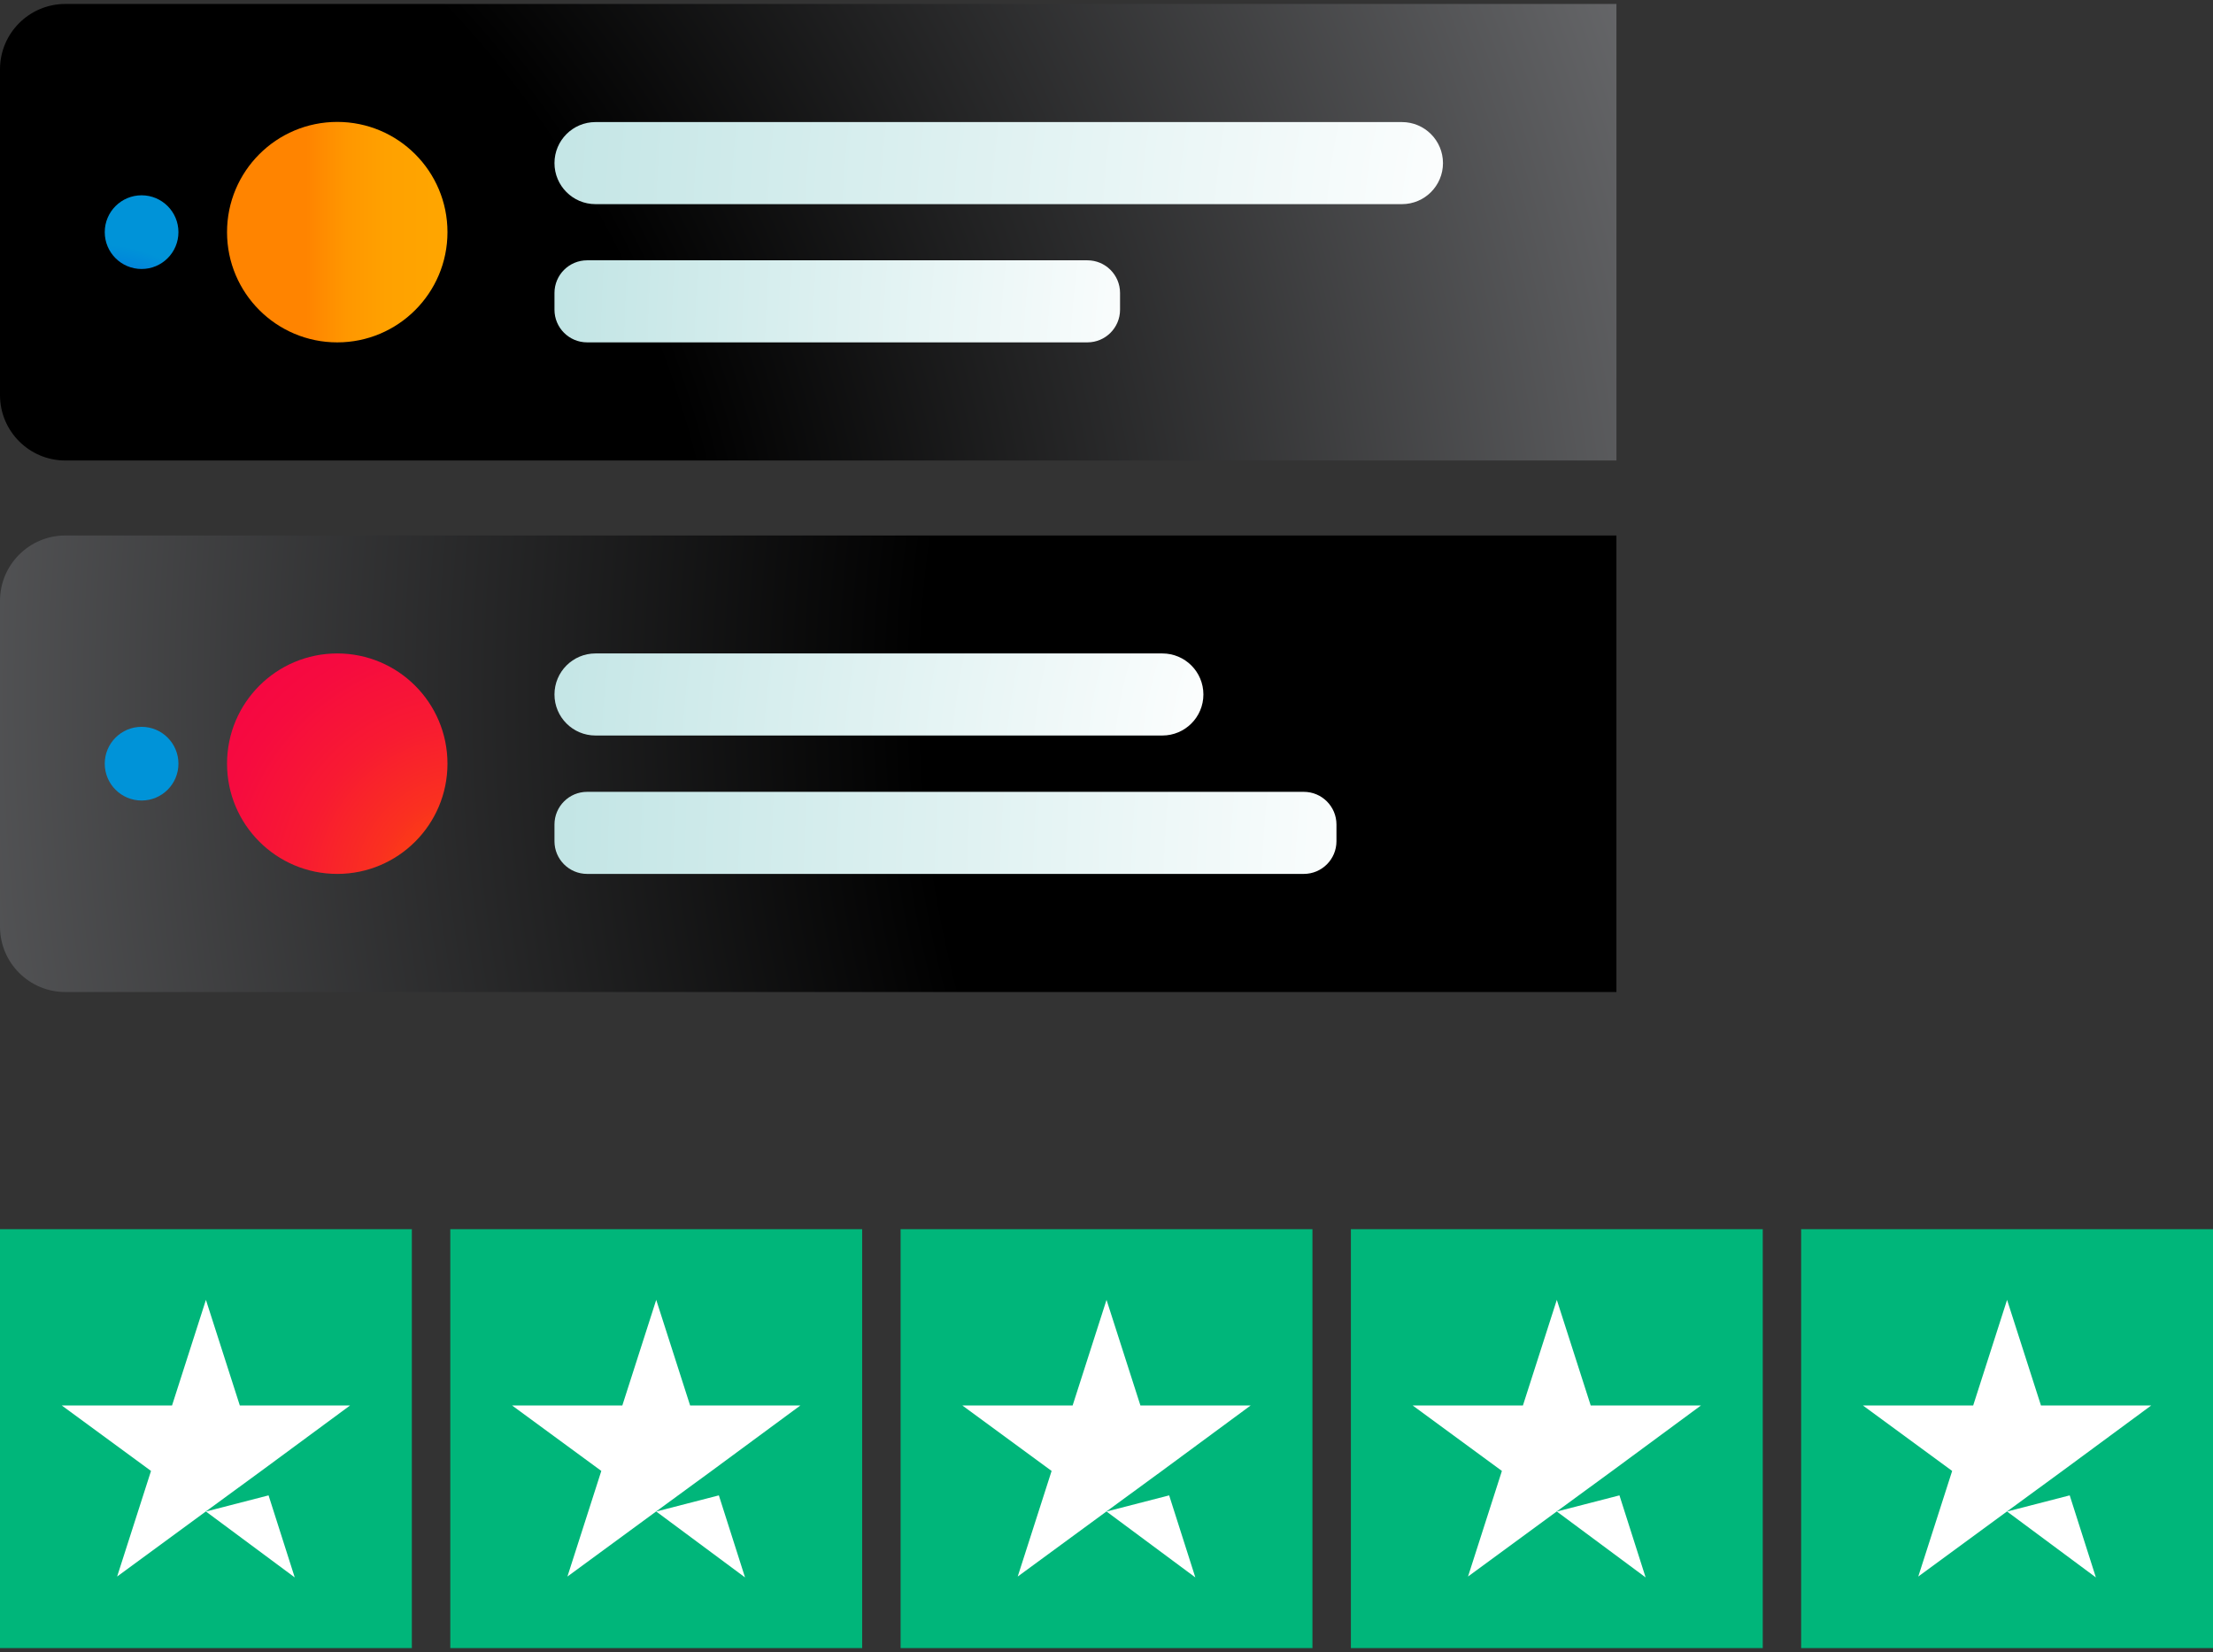
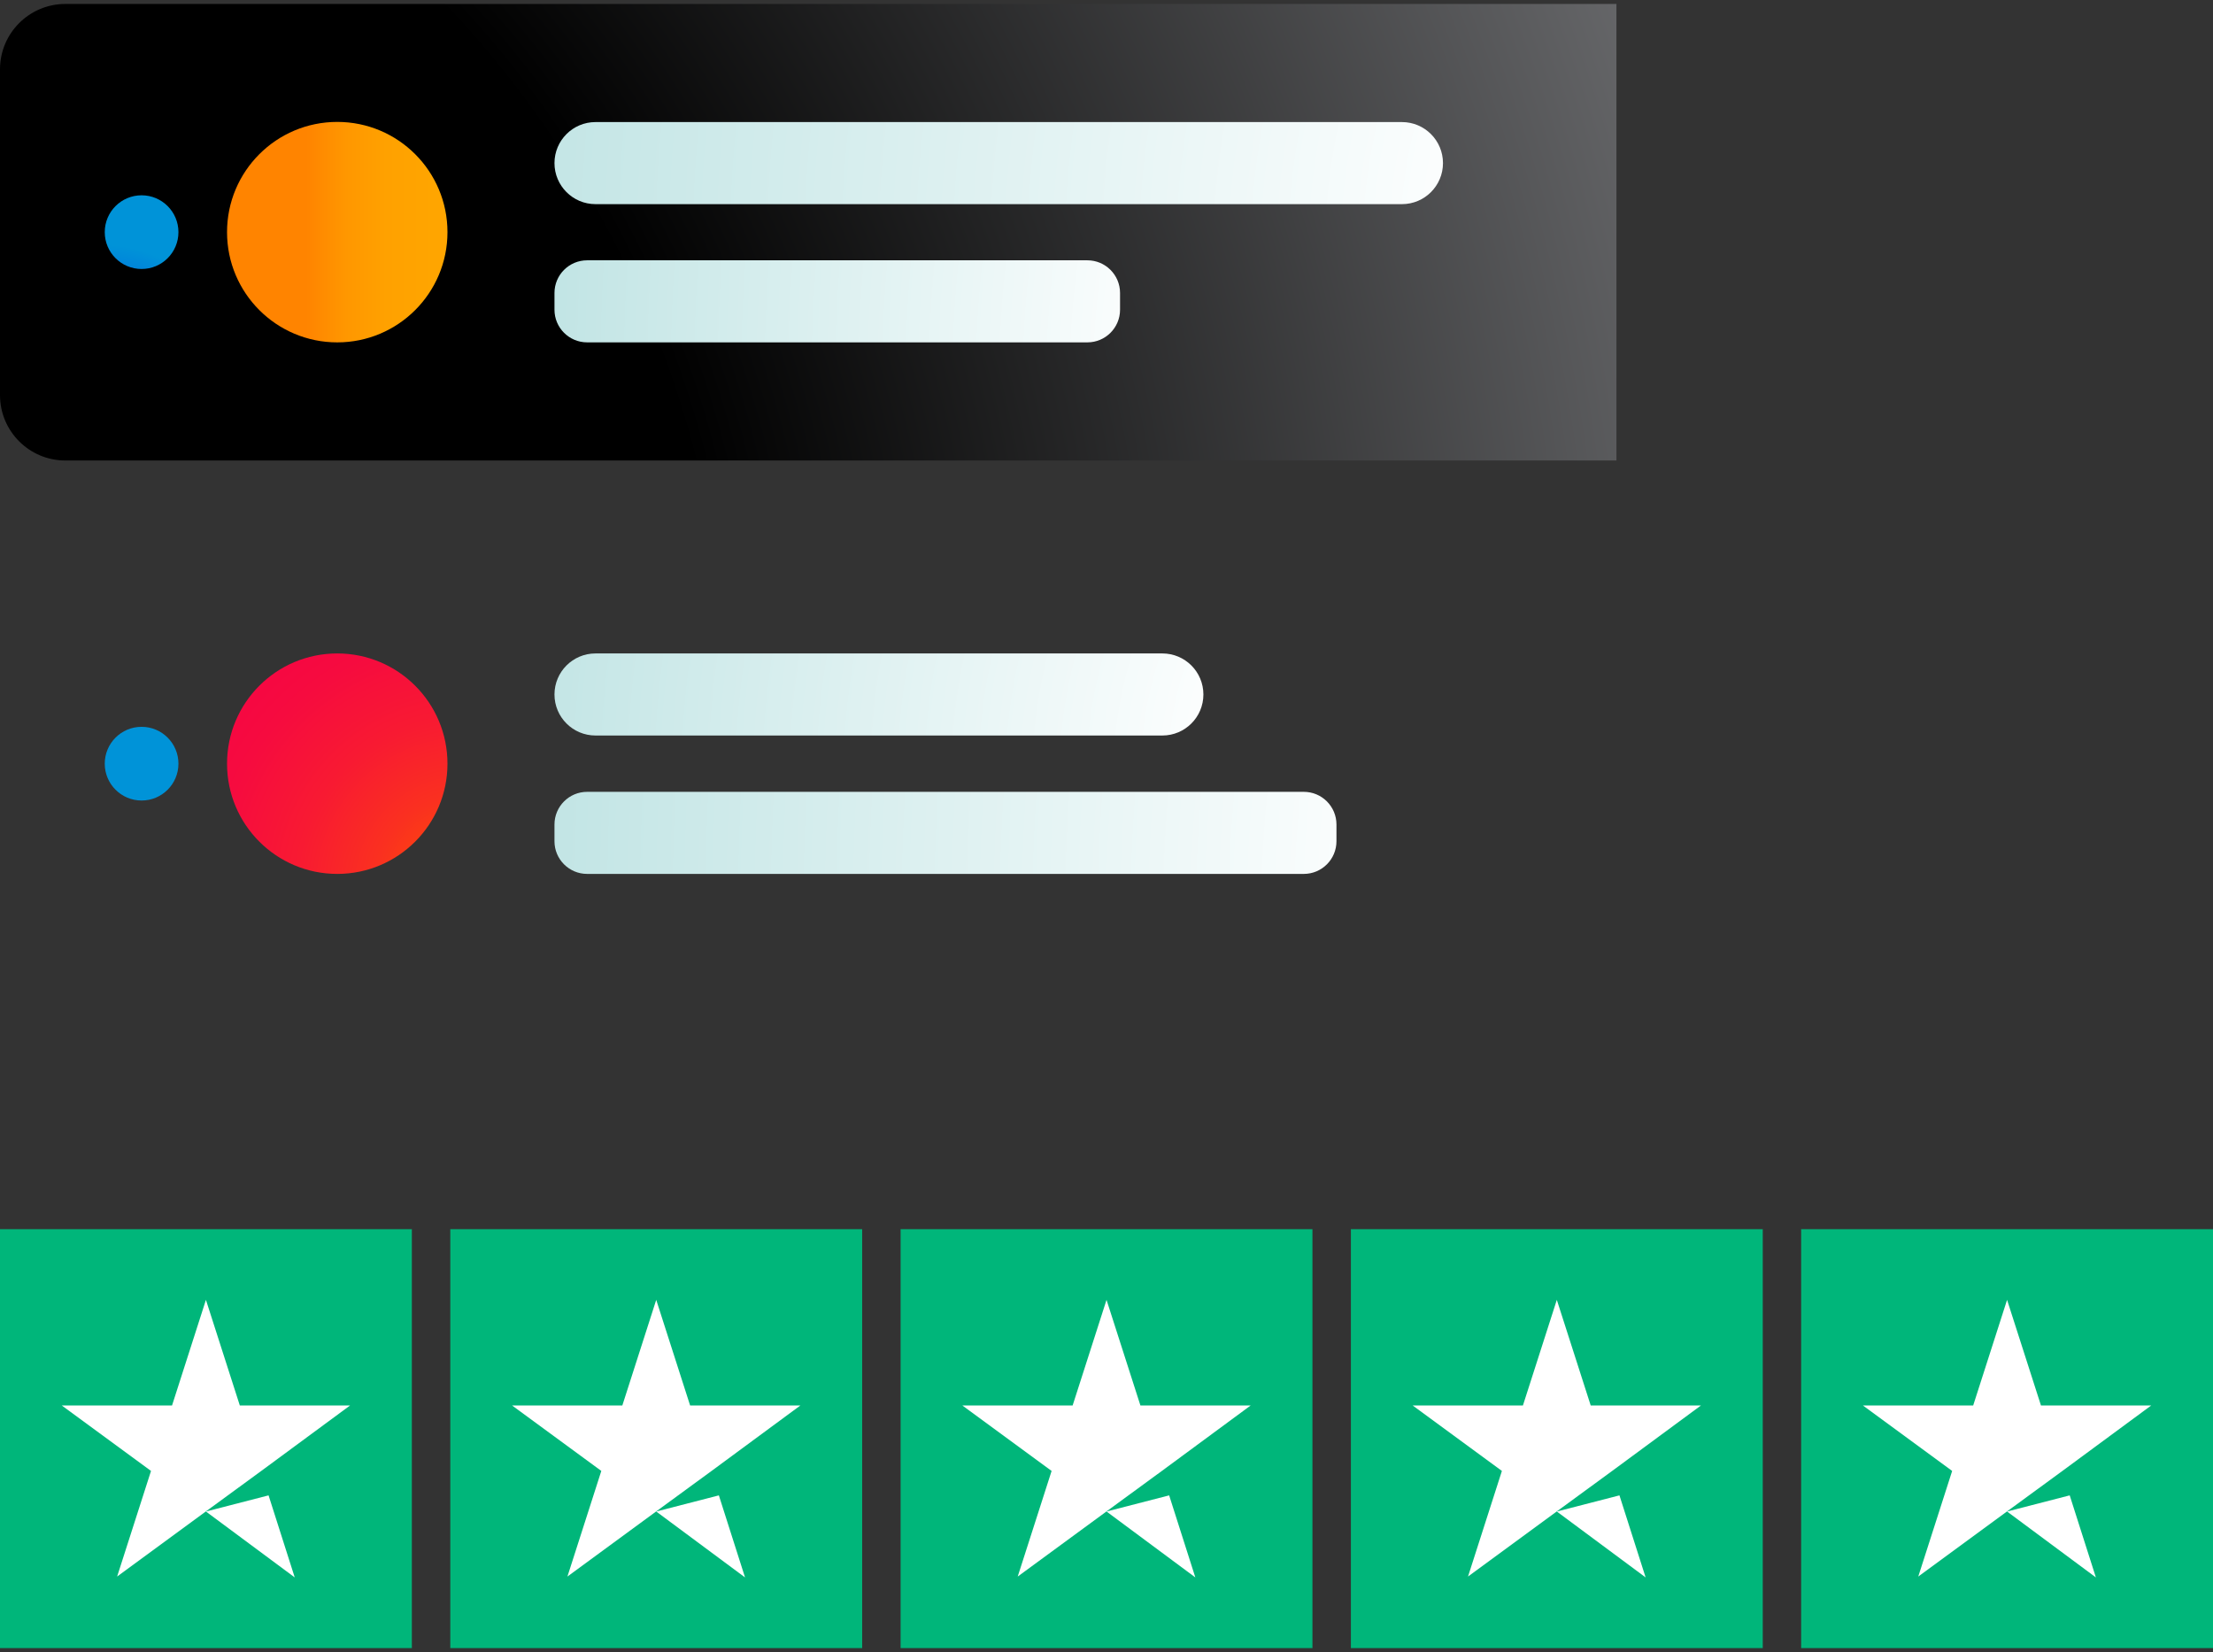
<svg xmlns="http://www.w3.org/2000/svg" width="280" height="209" viewBox="0 0 280 209" fill="none">
  <rect x="0" y="0" width="280" height="209" fill="#333333" stroke="none" />
  <path d="M8.265 0.5H204.519V58.257H8.265C3.705 58.257 0 54.551 0 49.991V8.765C0 4.205 3.705 0.5 8.265 0.5Z" fill="url(#paint0_radial_2996_4424)" />
  <path d="M17.915 34.03C20.49 34.03 22.577 31.943 22.577 29.368C22.577 26.793 20.49 24.706 17.915 24.706C15.341 24.706 13.253 26.793 13.253 29.368C13.253 31.943 15.341 34.03 17.915 34.03Z" fill="url(#paint1_radial_2996_4424)" />
  <path d="M42.671 43.314C50.373 43.314 56.616 37.07 56.616 29.368C56.616 21.666 50.373 15.423 42.671 15.423C34.969 15.423 28.726 21.666 28.726 29.368C28.726 37.07 34.969 43.314 42.671 43.314Z" fill="url(#paint2_linear_2996_4424)" />
  <path d="M177.382 15.443H75.346C72.479 15.443 70.155 17.767 70.155 20.634C70.155 23.502 72.479 25.826 75.346 25.826H177.382C180.249 25.826 182.573 23.502 182.573 20.634C182.573 17.767 180.249 15.443 177.382 15.443Z" fill="url(#paint3_radial_2996_4424)" />
  <path d="M137.581 32.931H74.287C72.005 32.931 70.155 34.781 70.155 37.063V39.181C70.155 41.463 72.005 43.313 74.287 43.313H137.581C139.864 43.313 141.714 41.463 141.714 39.181V37.063C141.714 34.781 139.864 32.931 137.581 32.931Z" fill="url(#paint4_radial_2996_4424)" />
-   <path d="M8.265 67.743H204.519V125.5H8.265C3.705 125.5 0 121.795 0 117.234V76.009C0 71.449 3.705 67.743 8.265 67.743Z" fill="url(#paint5_radial_2996_4424)" />
  <path d="M17.915 101.273C20.49 101.273 22.577 99.186 22.577 96.611C22.577 94.037 20.49 91.949 17.915 91.949C15.341 91.949 13.253 94.037 13.253 96.611C13.253 99.186 15.341 101.273 17.915 101.273Z" fill="url(#paint6_radial_2996_4424)" />
  <path d="M42.671 110.557C50.373 110.557 56.616 104.314 56.616 96.612C56.616 88.91 50.373 82.666 42.671 82.666C34.969 82.666 28.726 88.91 28.726 96.612C28.726 104.314 34.969 110.557 42.671 110.557Z" fill="url(#paint7_radial_2996_4424)" />
  <path d="M147.068 82.666H75.346C72.479 82.666 70.155 84.99 70.155 87.858C70.155 90.725 72.479 93.049 75.346 93.049H147.068C149.935 93.049 152.26 90.725 152.26 87.858C152.26 84.99 149.935 82.666 147.068 82.666Z" fill="url(#paint8_radial_2996_4424)" />
  <path d="M164.963 100.174H74.287C72.005 100.174 70.155 102.024 70.155 104.307V106.424C70.155 108.707 72.005 110.557 74.287 110.557H164.963C167.246 110.557 169.096 108.707 169.096 106.424V104.307C169.096 102.024 167.246 100.174 164.963 100.174Z" fill="url(#paint9_radial_2996_4424)" />
  <g clip-path="url(#clip0_2996_4424)">
    <path d="M52.11 155.5H0V208.5H52.11V155.5Z" fill="#00B67A" />
    <path d="M26.055 191.22L33.98 189.177L37.291 199.556L26.055 191.22ZM44.294 177.804H30.343L26.055 164.444L21.767 177.804H7.817L19.107 186.086L14.819 199.446L26.109 191.165L33.057 186.086L44.294 177.804Z" fill="white" />
    <path d="M109.084 155.5H56.974V208.5H109.084V155.5Z" fill="#00B67A" />
    <path d="M83.029 191.22L90.954 189.177L94.265 199.556L83.029 191.22ZM101.268 177.804H87.317L83.029 164.444L78.741 177.804H64.79L76.081 186.086L71.793 199.446L83.083 191.165L90.031 186.086L101.268 177.804Z" fill="white" />
    <path d="M166.058 155.5H113.948V208.5H166.058V155.5Z" fill="#00B67A" />
    <path d="M140.003 191.22L147.928 189.177L151.239 199.556L140.003 191.22ZM158.241 177.804H144.291L140.003 164.444L135.715 177.804H121.764L133.055 186.086L128.766 199.446L140.057 191.165L147.005 186.086L158.241 177.804Z" fill="white" />
    <path d="M223.032 155.5H170.921V208.5H223.032V155.5Z" fill="#00B67A" />
    <path d="M196.976 191.22L204.901 189.177L208.213 199.556L196.976 191.22ZM215.215 177.804H201.265L196.976 164.444L192.688 177.804H178.738L190.028 186.086L185.74 199.446L197.031 191.165L203.979 186.086L215.215 177.804Z" fill="white" />
    <path d="M280 155.5H227.89V208.5H280V155.5Z" fill="#00B67A" />
    <path d="M253.945 191.22L261.87 189.177L265.181 199.556L253.945 191.22ZM272.184 177.804H258.233L253.945 164.444L249.657 177.804H235.706L246.997 186.086L242.709 199.446L253.999 191.165L260.947 186.086L272.184 177.804Z" fill="white" />
  </g>
  <defs>
    <radialGradient id="paint0_radial_2996_4424" cx="0" cy="0" r="1" gradientUnits="userSpaceOnUse" gradientTransform="translate(-39.638 90.789) scale(297.618 297.618)">
      <stop offset="0.44" />
      <stop offset="1" stop-color="#808184" />
    </radialGradient>
    <radialGradient id="paint1_radial_2996_4424" cx="0" cy="0" r="1" gradientUnits="userSpaceOnUse" gradientTransform="translate(12.867 48.301) scale(20.419 20.419)">
      <stop offset="0.34" stop-color="#0057E4" />
      <stop offset="0.39" stop-color="#005CE2" />
      <stop offset="0.85" stop-color="#0093D8" />
    </radialGradient>
    <linearGradient id="paint2_linear_2996_4424" x1="28.726" y1="29.368" x2="56.616" y2="29.368" gradientUnits="userSpaceOnUse">
      <stop offset="0.36" stop-color="#FF8400" />
      <stop offset="0.38" stop-color="#FF8600" />
      <stop offset="0.54" stop-color="#FF9700" />
      <stop offset="0.72" stop-color="#FFA100" />
      <stop offset="0.94" stop-color="#FFA500" />
    </linearGradient>
    <radialGradient id="paint3_radial_2996_4424" cx="0" cy="0" r="1" gradientUnits="userSpaceOnUse" gradientTransform="translate(237.948 31.058) scale(249.593 249.593)">
      <stop offset="0.2" stop-color="white" />
      <stop offset="1" stop-color="#9BD4D4" />
    </radialGradient>
    <radialGradient id="paint4_radial_2996_4424" cx="0" cy="0" r="1" gradientUnits="userSpaceOnUse" gradientTransform="translate(180.668 48.566) scale(159.739 249.593)">
      <stop offset="0.2" stop-color="white" />
      <stop offset="1" stop-color="#9BD4D4" />
    </radialGradient>
    <radialGradient id="paint5_radial_2996_4424" cx="0" cy="0" r="1" gradientUnits="userSpaceOnUse" gradientTransform="translate(261.889 88.081) scale(329.764 329.764)">
      <stop offset="0.44" />
      <stop offset="1" stop-color="#808184" />
    </radialGradient>
    <radialGradient id="paint6_radial_2996_4424" cx="0" cy="0" r="1" gradientUnits="userSpaceOnUse" gradientTransform="translate(1.018 115.544) scale(20.419 20.419)">
      <stop offset="0.34" stop-color="#0057E4" />
      <stop offset="0.39" stop-color="#005CE2" />
      <stop offset="0.85" stop-color="#0093D8" />
    </radialGradient>
    <radialGradient id="paint7_radial_2996_4424" cx="0" cy="0" r="1" gradientUnits="userSpaceOnUse" gradientTransform="translate(59.039 112.288) scale(65.167 65.167)">
      <stop stop-color="#FF5600" />
      <stop offset="0.05" stop-color="#FD4B09" />
      <stop offset="0.18" stop-color="#FA3020" />
      <stop offset="0.33" stop-color="#F81A32" />
      <stop offset="0.49" stop-color="#F60B3F" />
      <stop offset="0.67" stop-color="#F50246" />
      <stop offset="0.95" stop-color="#F50049" />
    </radialGradient>
    <radialGradient id="paint8_radial_2996_4424" cx="0" cy="0" r="1" gradientUnits="userSpaceOnUse" gradientTransform="translate(192.691 98.301) scale(182.98 182.98)">
      <stop offset="0.2" stop-color="white" />
      <stop offset="1" stop-color="#9BD4D4" />
    </radialGradient>
    <radialGradient id="paint9_radial_2996_4424" cx="0" cy="0" r="1" gradientUnits="userSpaceOnUse" gradientTransform="translate(221.762 115.789) scale(220.417 344.401)">
      <stop offset="0.2" stop-color="white" />
      <stop offset="1" stop-color="#9BD4D4" />
    </radialGradient>
    <clipPath id="clip0_2996_4424">
      <rect width="280" height="53" fill="white" transform="translate(0 155.5)" />
    </clipPath>
  </defs>
</svg>